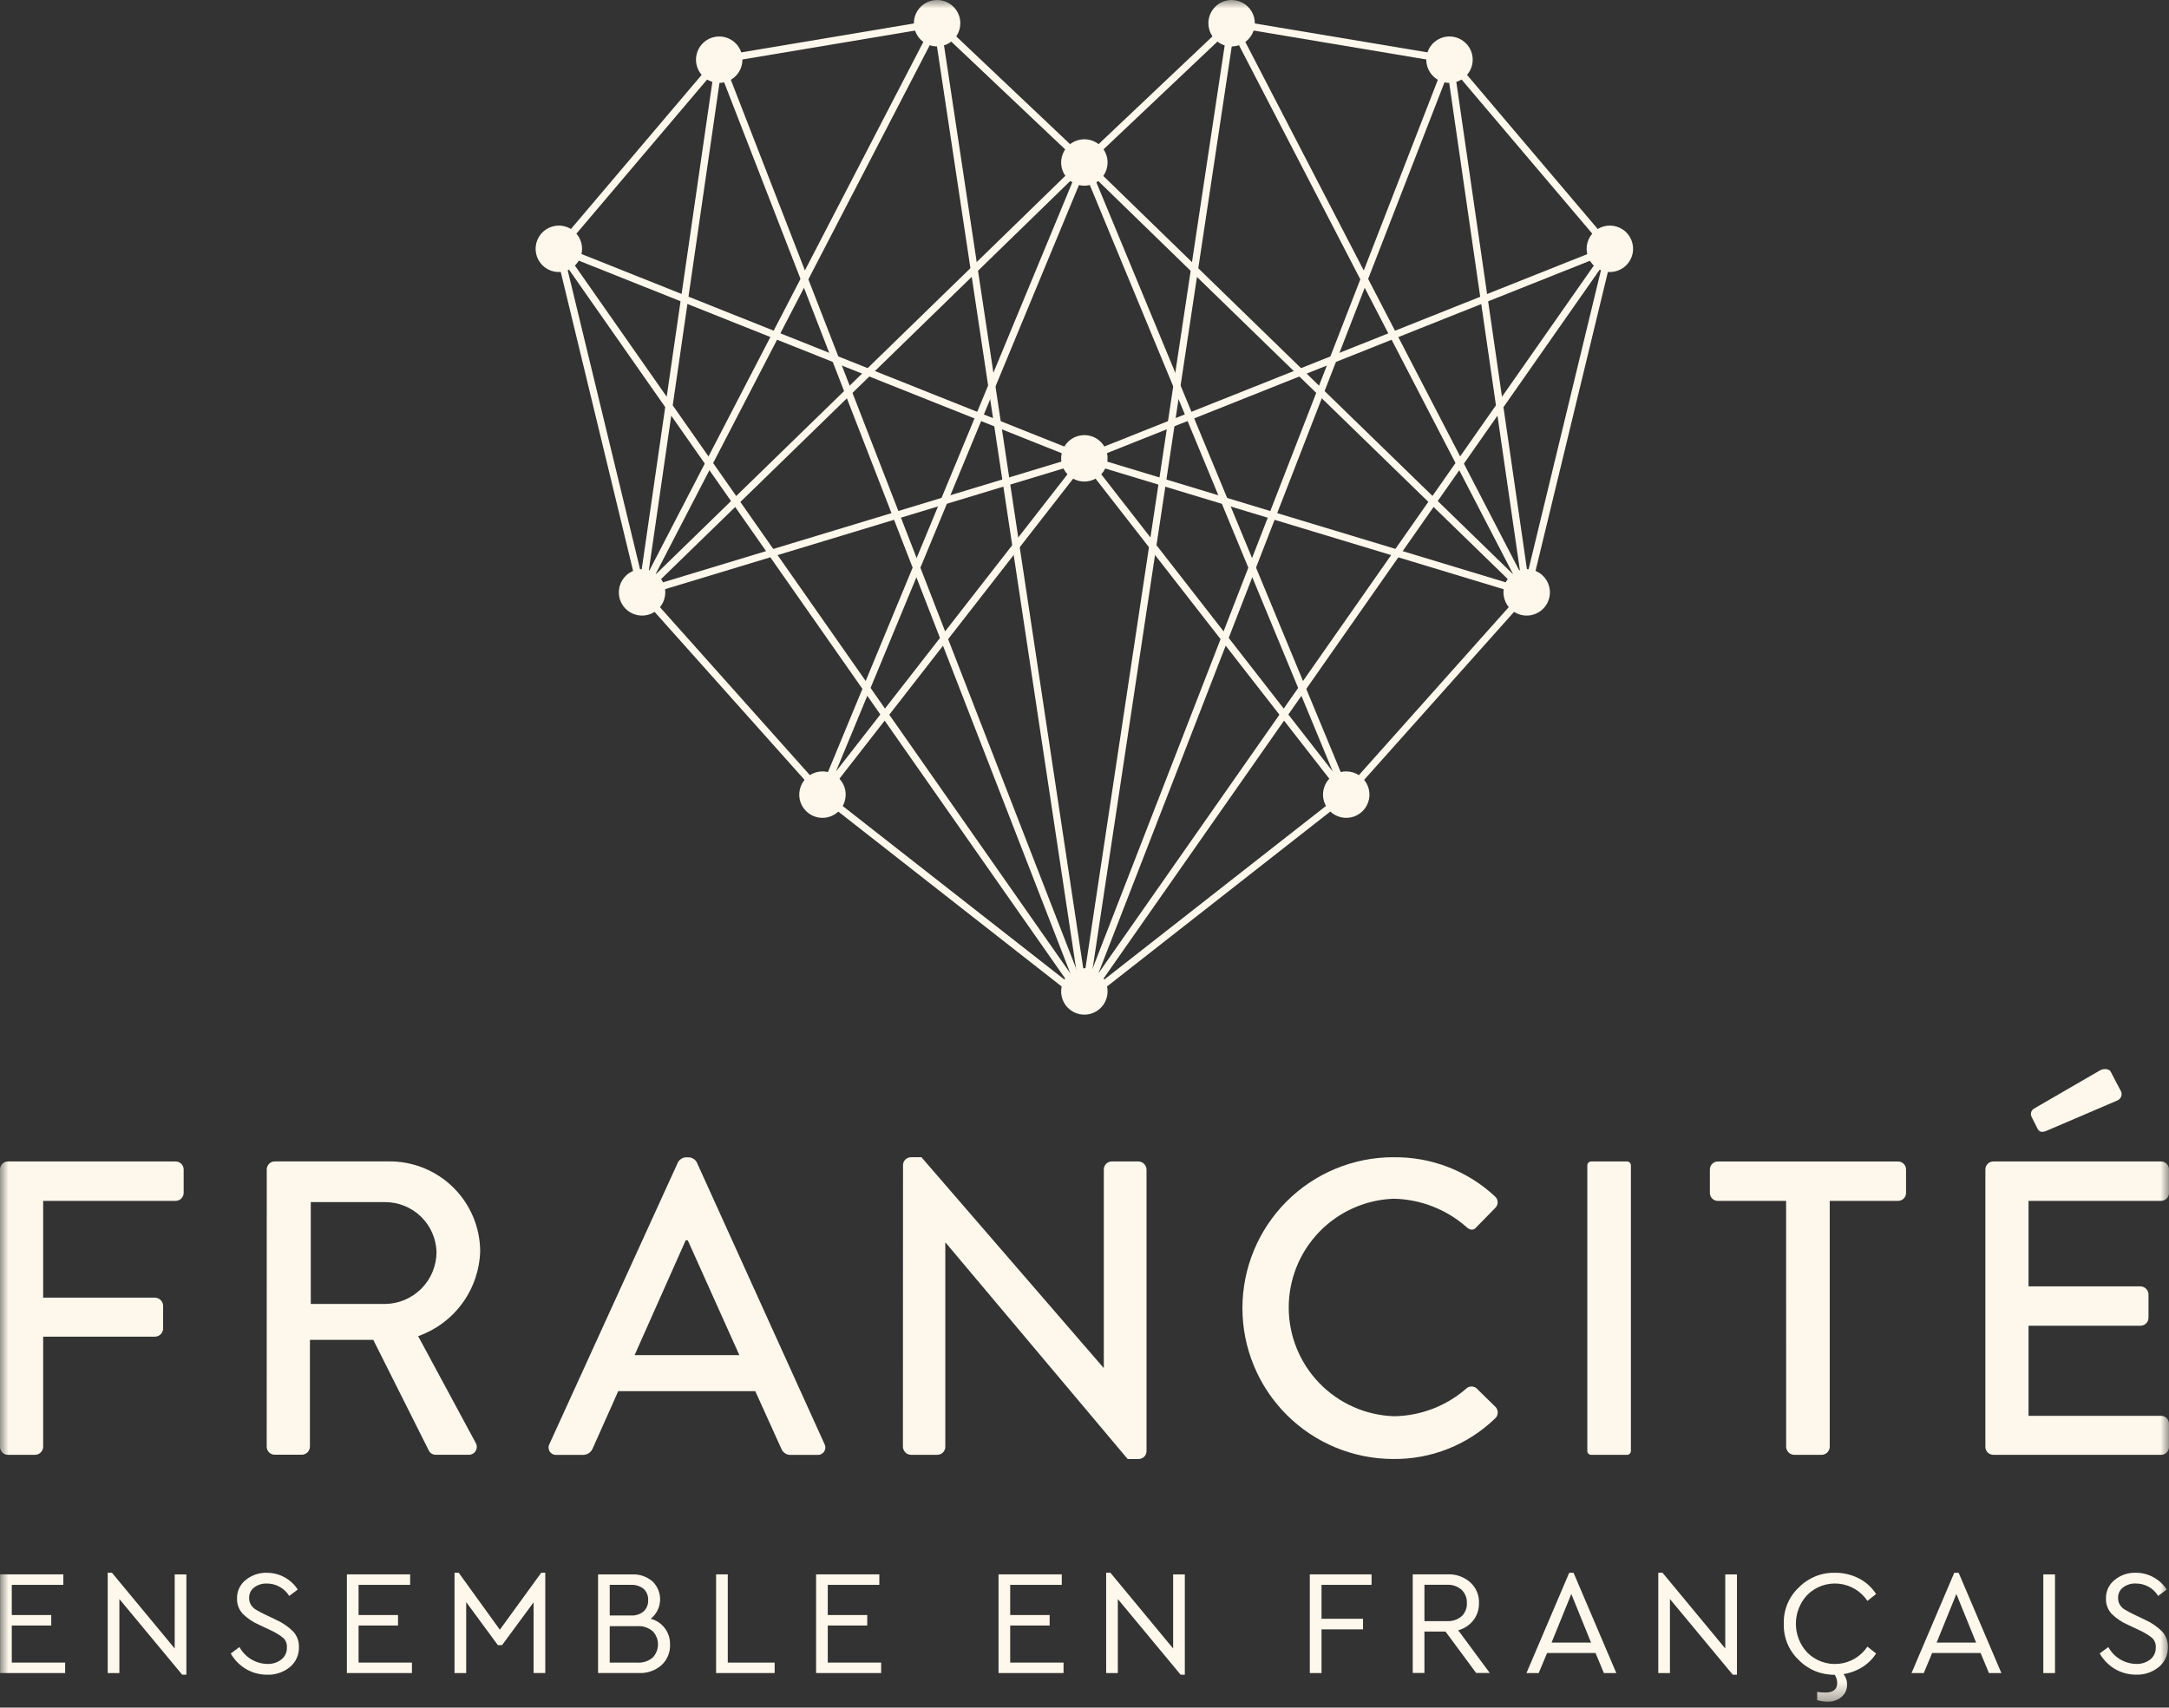
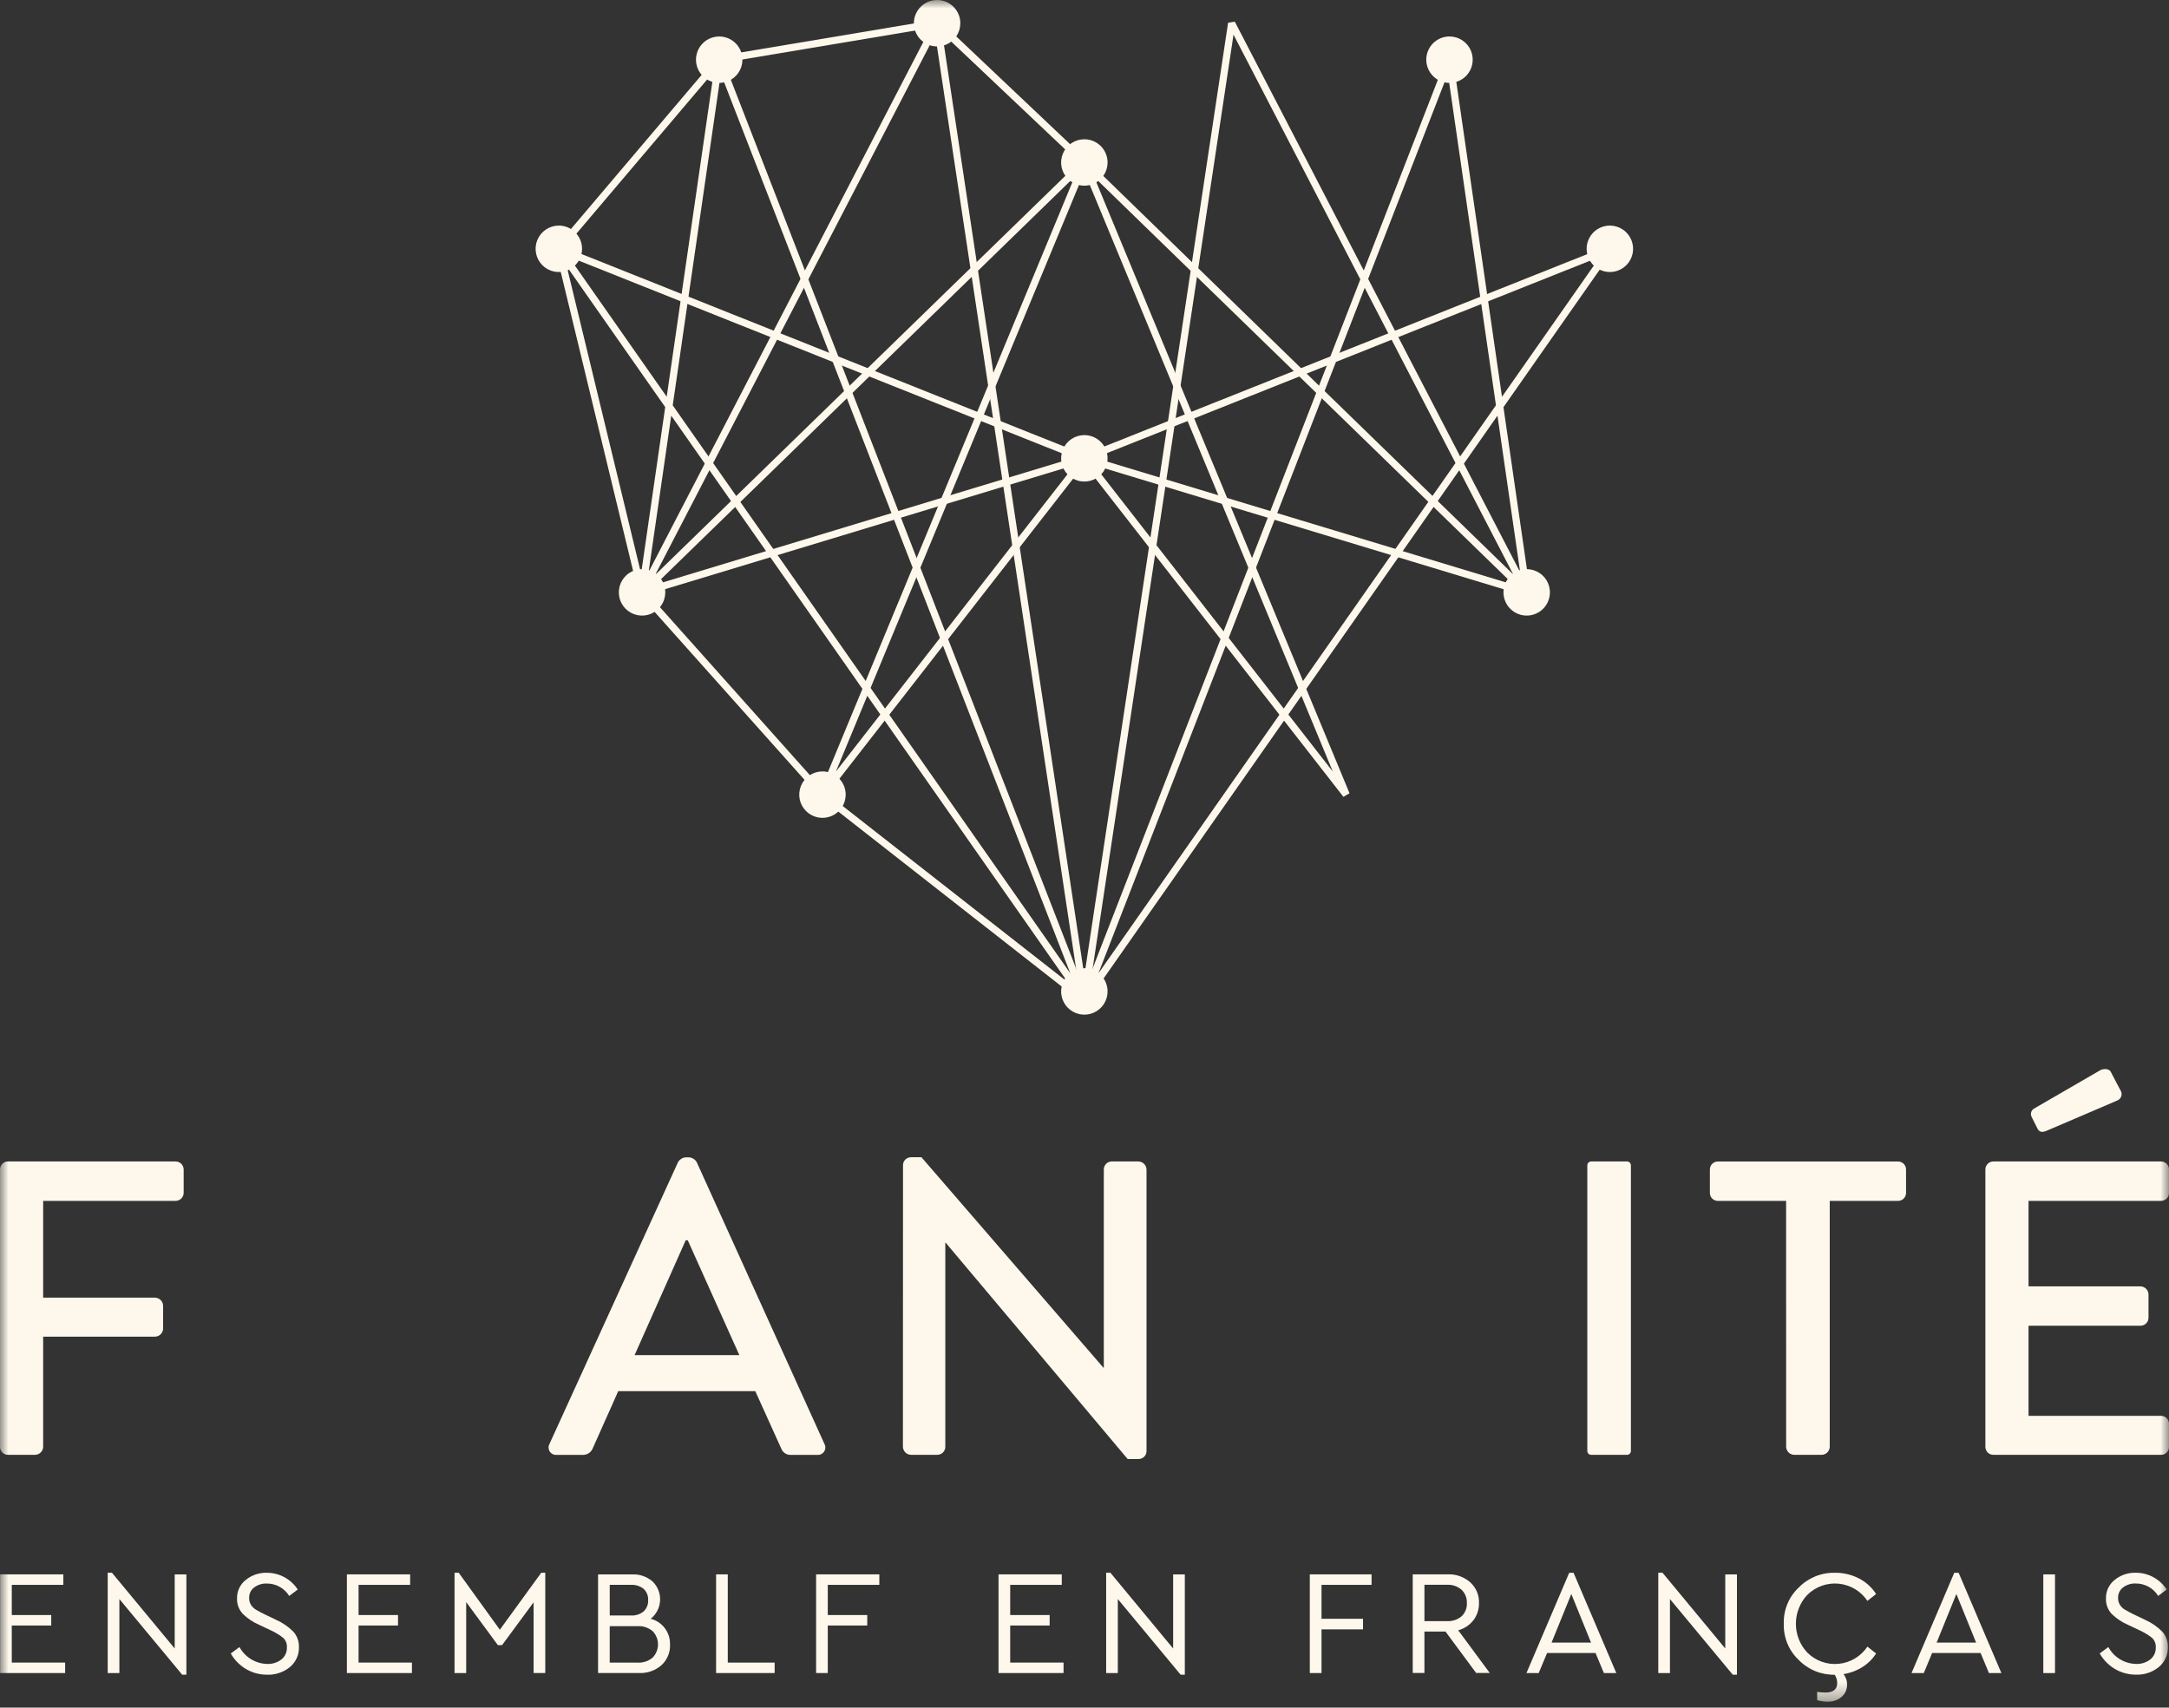
<svg xmlns="http://www.w3.org/2000/svg" width="127" height="100" viewBox="0 0 127 100" fill="none">
  <rect x="0" y="0" width="127" height="100" fill="#333333" stroke="none" />
  <g id="Group 17">
    <g id="Clip path group">
      <mask id="mask0_87_872" style="mask-type:luminance" maskUnits="userSpaceOnUse" x="0" y="0" width="127" height="100">
        <g id="clip0_1110_2">
          <path id="Vector" d="M127 0H0V99.65H127V0Z" fill="white" />
        </g>
      </mask>
      <g mask="url(#mask0_87_872)">
        <g id="Group">
          <path id="Vector_2" d="M0 68.485C0 68.362 0.049 68.243 0.136 68.156C0.224 68.069 0.342 68.019 0.466 68.019H10.283C10.407 68.019 10.526 68.068 10.614 68.156C10.702 68.243 10.752 68.361 10.754 68.485V69.86C10.752 69.984 10.702 70.103 10.614 70.19C10.526 70.277 10.407 70.326 10.283 70.326H2.527V75.995H9.081C9.203 75.999 9.321 76.049 9.408 76.135C9.495 76.222 9.546 76.338 9.551 76.461V77.812C9.546 77.935 9.495 78.051 9.408 78.138C9.321 78.225 9.203 78.274 9.081 78.278H2.527V84.733C2.523 84.855 2.473 84.971 2.386 85.057C2.3 85.143 2.184 85.194 2.062 85.198H0.466C0.342 85.198 0.224 85.149 0.136 85.062C0.049 84.975 0 84.856 0 84.733V68.485Z" fill="#FEF8EC" />
-           <path id="Vector_3" d="M15.619 68.485C15.619 68.36 15.669 68.241 15.757 68.152C15.845 68.064 15.965 68.015 16.09 68.015H22.765C23.461 68.007 24.152 68.138 24.798 68.398C25.444 68.658 26.033 69.043 26.53 69.531C27.027 70.019 27.422 70.6 27.695 71.241C27.967 71.882 28.11 72.571 28.116 73.267C28.084 74.367 27.72 75.432 27.072 76.321C26.424 77.21 25.521 77.882 24.483 78.248L27.844 84.482C27.89 84.555 27.915 84.638 27.917 84.722C27.918 84.808 27.896 84.892 27.854 84.965C27.811 85.039 27.748 85.099 27.673 85.14C27.598 85.18 27.513 85.2 27.428 85.195H25.513C25.434 85.196 25.356 85.175 25.287 85.136C25.219 85.098 25.161 85.041 25.121 84.974L21.857 78.467H18.147V84.727C18.142 84.849 18.092 84.965 18.006 85.052C17.919 85.138 17.803 85.188 17.681 85.193H16.087C15.963 85.193 15.844 85.144 15.756 85.056C15.668 84.969 15.617 84.851 15.616 84.727L15.619 68.485ZM22.564 76.364C23.363 76.35 24.124 76.023 24.684 75.454C25.244 74.885 25.558 74.119 25.56 73.32C25.537 72.54 25.212 71.799 24.653 71.254C24.094 70.709 23.345 70.403 22.564 70.4H18.197V76.364H22.564Z" fill="#FEF8EC" />
          <path id="Vector_4" d="M32.172 84.564L39.706 68.046C39.752 67.972 39.813 67.91 39.885 67.864C39.957 67.817 40.039 67.787 40.124 67.777H40.37C40.455 67.787 40.537 67.817 40.609 67.864C40.681 67.91 40.742 67.972 40.788 68.046L48.274 84.564C48.311 84.633 48.329 84.711 48.325 84.788C48.322 84.867 48.298 84.942 48.255 85.007C48.212 85.073 48.153 85.125 48.083 85.16C48.012 85.194 47.934 85.209 47.856 85.202H46.31C46.189 85.209 46.069 85.176 45.967 85.11C45.866 85.044 45.788 84.947 45.745 84.833L44.224 81.47H36.198C35.706 82.6 35.192 83.704 34.7 84.833C34.652 84.943 34.573 85.036 34.473 85.102C34.373 85.167 34.256 85.202 34.136 85.202H32.59C32.512 85.209 32.434 85.194 32.363 85.16C32.293 85.125 32.233 85.073 32.191 85.008C32.148 84.943 32.124 84.867 32.12 84.788C32.117 84.711 32.135 84.633 32.172 84.564ZM43.291 79.36L40.271 72.635H40.149L37.157 79.359L43.291 79.36Z" fill="#FEF8EC" />
          <path id="Vector_5" d="M52.874 68.214C52.88 68.094 52.931 67.981 53.018 67.899C53.105 67.817 53.22 67.771 53.34 67.772H53.954L64.607 80.095H64.631V68.484C64.631 68.361 64.68 68.242 64.768 68.155C64.855 68.068 64.974 68.019 65.097 68.019H66.665C66.787 68.023 66.903 68.073 66.989 68.16C67.076 68.246 67.126 68.362 67.131 68.484V85.002C67.125 85.122 67.074 85.234 66.987 85.317C66.9 85.4 66.785 85.444 66.665 85.444H66.027L55.374 72.779H55.35V84.733C55.349 84.856 55.299 84.975 55.211 85.062C55.123 85.15 55.004 85.198 54.88 85.198H53.334C53.212 85.194 53.096 85.143 53.009 85.057C52.923 84.971 52.873 84.855 52.868 84.733L52.874 68.214Z" fill="#FEF8EC" />
-           <path id="Vector_6" d="M81.582 67.773C83.782 67.738 85.911 68.556 87.522 70.055C87.573 70.097 87.614 70.148 87.643 70.206C87.672 70.264 87.689 70.328 87.691 70.393C87.693 70.458 87.682 70.523 87.657 70.583C87.632 70.644 87.595 70.698 87.547 70.742L86.466 71.847C86.294 72.068 86.075 72.068 85.853 71.847C84.675 70.816 83.172 70.233 81.607 70.201C79.954 70.259 78.389 70.957 77.242 72.147C76.094 73.338 75.455 74.928 75.458 76.582C75.461 78.235 76.107 79.823 77.259 81.009C78.411 82.195 79.979 82.887 81.631 82.939C83.186 82.915 84.682 82.342 85.853 81.319C85.933 81.244 86.035 81.201 86.144 81.196C86.252 81.192 86.359 81.227 86.444 81.294L87.572 82.399C87.656 82.49 87.701 82.611 87.697 82.735C87.692 82.859 87.638 82.977 87.548 83.061C85.951 84.611 83.807 85.467 81.583 85.442C79.24 85.442 76.992 84.511 75.335 82.854C73.678 81.197 72.747 78.949 72.747 76.606C72.747 74.263 73.678 72.015 75.335 70.358C76.992 68.701 79.24 67.77 81.583 67.77" fill="#FEF8EC" />
          <path id="Vector_7" d="M95.267 68.019H93.168C93.043 68.019 92.941 68.121 92.941 68.246V84.972C92.941 85.098 93.043 85.199 93.168 85.199H95.267C95.392 85.199 95.493 85.098 95.493 84.972V68.246C95.493 68.121 95.392 68.019 95.267 68.019Z" fill="#FEF8EC" />
          <path id="Vector_8" d="M104.581 70.327H100.583C100.522 70.327 100.462 70.315 100.405 70.292C100.348 70.268 100.297 70.234 100.254 70.191C100.21 70.147 100.176 70.096 100.153 70.04C100.129 69.983 100.117 69.922 100.117 69.861V68.486C100.117 68.425 100.129 68.364 100.153 68.308C100.176 68.251 100.21 68.2 100.254 68.157C100.297 68.113 100.348 68.079 100.405 68.056C100.462 68.032 100.522 68.02 100.583 68.02H111.137C111.199 68.02 111.259 68.032 111.315 68.056C111.373 68.079 111.424 68.113 111.467 68.157C111.51 68.2 111.544 68.251 111.568 68.308C111.591 68.364 111.603 68.425 111.603 68.486V69.861C111.603 69.922 111.591 69.983 111.568 70.04C111.544 70.096 111.51 70.147 111.467 70.191C111.424 70.234 111.373 70.268 111.315 70.292C111.259 70.315 111.199 70.327 111.137 70.327H107.135V84.734C107.131 84.856 107.08 84.971 106.994 85.058C106.908 85.144 106.793 85.194 106.67 85.199H105.048C104.926 85.195 104.81 85.144 104.724 85.058C104.638 84.972 104.587 84.856 104.583 84.734L104.581 70.327Z" fill="#FEF8EC" />
          <path id="Vector_9" d="M116.249 68.485C116.249 68.362 116.298 68.243 116.385 68.156C116.473 68.069 116.592 68.019 116.715 68.019H126.532C126.656 68.019 126.775 68.068 126.863 68.156C126.952 68.243 127.002 68.361 127.002 68.485V69.86C127.002 69.984 126.952 70.103 126.863 70.19C126.775 70.277 126.656 70.326 126.532 70.326H118.776V75.333H125.33C125.453 75.336 125.569 75.386 125.657 75.473C125.744 75.559 125.796 75.676 125.8 75.799V77.174C125.799 77.298 125.749 77.416 125.66 77.503C125.573 77.59 125.453 77.639 125.33 77.639H118.776V82.915H126.532C126.657 82.915 126.777 82.965 126.864 83.053C126.953 83.141 127.002 83.261 127.002 83.386V84.733C127.002 84.857 126.952 84.976 126.863 85.063C126.775 85.15 126.656 85.199 126.532 85.199H116.715C116.592 85.199 116.473 85.15 116.385 85.063C116.298 84.976 116.249 84.856 116.249 84.733V68.485ZM119.292 66.08L118.949 65.393C118.911 65.311 118.905 65.217 118.932 65.13C118.959 65.043 119.017 64.969 119.096 64.923L122.95 62.69C123.097 62.592 123.465 62.544 123.587 62.763L124.153 63.843C124.186 63.891 124.208 63.944 124.219 64.001C124.23 64.058 124.228 64.116 124.214 64.172C124.2 64.228 124.174 64.281 124.138 64.326C124.102 64.371 124.056 64.408 124.005 64.434L119.881 66.201C119.564 66.347 119.391 66.299 119.292 66.078" fill="#FEF8EC" />
          <path id="Vector_10" d="M0.006 97.978V92.199H3.709V92.813H0.69V94.581H3V95.194H0.69V97.365H3.814V97.978L0.006 97.978Z" fill="#FEF8EC" />
          <path id="Vector_11" d="M10.23 92.201H10.913V98.075H10.668L6.99 93.645V97.98H6.307V92.1H6.552L10.229 96.54L10.23 92.201Z" fill="#FEF8EC" />
          <path id="Vector_12" d="M13.515 96.831L14.023 96.456C14.181 96.747 14.413 96.992 14.696 97.165C14.979 97.339 15.302 97.435 15.633 97.444C15.937 97.46 16.237 97.367 16.479 97.182C16.582 97.098 16.666 96.991 16.721 96.87C16.777 96.748 16.803 96.616 16.799 96.483C16.806 96.38 16.792 96.278 16.756 96.182C16.721 96.087 16.665 95.999 16.593 95.927C16.361 95.742 16.107 95.587 15.836 95.467L15.187 95.161C14.822 95.005 14.49 94.782 14.207 94.503C13.986 94.26 13.868 93.941 13.879 93.612C13.874 93.405 13.917 93.198 14.005 93.01C14.093 92.822 14.224 92.657 14.387 92.527C14.735 92.244 15.173 92.094 15.622 92.106C15.982 92.105 16.336 92.194 16.653 92.366C16.969 92.538 17.238 92.785 17.433 93.088L16.934 93.463C16.796 93.238 16.602 93.052 16.37 92.925C16.138 92.797 15.877 92.732 15.612 92.737C15.35 92.727 15.092 92.808 14.882 92.966C14.787 93.036 14.711 93.129 14.66 93.236C14.609 93.343 14.584 93.46 14.588 93.578C14.583 93.726 14.623 93.873 14.703 93.997C14.773 94.104 14.865 94.193 14.973 94.26C15.149 94.366 15.331 94.463 15.517 94.55L16.155 94.856C16.539 95.025 16.887 95.265 17.183 95.562C17.4 95.811 17.515 96.134 17.504 96.464C17.51 96.684 17.465 96.903 17.374 97.104C17.283 97.306 17.148 97.484 16.979 97.625C16.602 97.933 16.125 98.094 15.639 98.075C15.208 98.078 14.784 97.965 14.412 97.748C14.037 97.527 13.726 97.211 13.511 96.832" fill="#FEF8EC" />
          <path id="Vector_13" d="M20.311 97.978V92.199H24.014V92.813H20.995V94.581H23.305V95.194H20.995V97.365H24.119V97.978L20.311 97.978Z" fill="#FEF8EC" />
          <path id="Vector_14" d="M31.691 92.104H31.927V97.978H31.243V93.837L29.395 96.345H29.153L27.297 93.824V97.979H26.614V92.105H26.859L29.267 95.441L31.691 92.104Z" fill="#FEF8EC" />
          <path id="Vector_15" d="M39.233 96.315C39.241 96.539 39.2 96.762 39.114 96.969C39.028 97.177 38.898 97.363 38.733 97.516C38.366 97.837 37.888 98.002 37.401 97.978H35.018V92.201H37.006C37.443 92.179 37.872 92.327 38.205 92.611C38.355 92.755 38.472 92.93 38.548 93.122C38.625 93.315 38.66 93.522 38.65 93.729C38.64 93.937 38.586 94.139 38.491 94.324C38.396 94.509 38.263 94.671 38.1 94.8C38.433 94.885 38.727 95.082 38.932 95.358C39.138 95.633 39.243 95.971 39.23 96.314M36.936 92.813H35.701V94.607H36.936C37.208 94.626 37.477 94.54 37.688 94.367C37.777 94.283 37.847 94.179 37.892 94.066C37.937 93.951 37.957 93.829 37.951 93.707C37.958 93.584 37.938 93.463 37.892 93.349C37.847 93.236 37.777 93.134 37.688 93.05C37.476 92.88 37.207 92.796 36.936 92.815M38.209 97.079C38.413 96.871 38.528 96.591 38.528 96.3C38.528 96.008 38.413 95.728 38.209 95.52C37.962 95.317 37.648 95.213 37.329 95.232H35.7V97.368H37.329C37.648 97.386 37.962 97.283 38.209 97.079Z" fill="#FEF8EC" />
          <path id="Vector_16" d="M41.929 97.978V92.199H42.613V97.366H45.357V97.978H41.929Z" fill="#FEF8EC" />
-           <path id="Vector_17" d="M47.785 97.978V92.199H51.487V92.813H48.468V94.581H50.779V95.194H48.468V97.365H51.593V97.978L47.785 97.978Z" fill="#FEF8EC" />
+           <path id="Vector_17" d="M47.785 97.978V92.199H51.487V92.813H48.468V94.581H50.779V95.194H48.468V97.365V97.978L47.785 97.978Z" fill="#FEF8EC" />
          <path id="Vector_18" d="M58.466 97.978V92.199H62.169V92.813H59.149V94.581H61.459V95.194H59.149V97.365H62.273V97.978L58.466 97.978Z" fill="#FEF8EC" />
          <path id="Vector_19" d="M68.691 92.201H69.374V98.075H69.129L65.451 93.645V97.98H64.768V92.1H65.013L68.69 96.54L68.691 92.201Z" fill="#FEF8EC" />
          <path id="Vector_20" d="M76.692 97.978V92.199H80.308V92.813H77.378V94.8H79.808V95.421H77.378V97.978L76.692 97.978Z" fill="#FEF8EC" />
          <path id="Vector_21" d="M87.229 97.974H86.432L84.638 95.549H83.403V97.974H82.719V92.197H84.751C85.241 92.174 85.721 92.343 86.09 92.667C86.256 92.819 86.388 93.005 86.476 93.213C86.564 93.421 86.605 93.645 86.598 93.871C86.608 94.235 86.493 94.591 86.275 94.882C86.049 95.172 85.736 95.379 85.382 95.473L87.229 97.974ZM83.404 92.809V94.937H84.725C85.037 94.956 85.345 94.854 85.583 94.652C85.686 94.552 85.767 94.431 85.82 94.298C85.873 94.165 85.897 94.022 85.889 93.878C85.896 93.735 85.871 93.591 85.818 93.457C85.764 93.324 85.683 93.203 85.58 93.103C85.344 92.897 85.037 92.792 84.725 92.809H83.404Z" fill="#FEF8EC" />
          <path id="Vector_22" d="M93.912 97.98L93.422 96.804H90.585L90.095 97.98H89.377L91.881 92.106H92.136L94.639 97.98H93.912ZM93.159 96.194L92.004 93.347L90.848 96.194H93.159Z" fill="#FEF8EC" />
          <path id="Vector_23" d="M101.018 92.201H101.702V98.075H101.457L97.779 93.645V97.98H97.096V92.1H97.341L101.018 96.54V92.201Z" fill="#FEF8EC" />
          <path id="Vector_24" d="M104.447 95.089C104.433 94.695 104.504 94.302 104.654 93.937C104.804 93.573 105.03 93.243 105.318 92.973C105.593 92.689 105.926 92.466 106.293 92.316C106.66 92.167 107.054 92.096 107.451 92.106C107.936 92.101 108.415 92.215 108.847 92.438C109.255 92.647 109.602 92.962 109.85 93.349L109.342 93.752C109.153 93.47 108.904 93.233 108.613 93.059C108.322 92.885 107.996 92.778 107.658 92.745C107.321 92.713 106.98 92.755 106.661 92.87C106.342 92.985 106.053 93.169 105.814 93.41C105.389 93.867 105.153 94.468 105.153 95.092C105.153 95.715 105.389 96.316 105.814 96.773C106.053 97.013 106.342 97.198 106.661 97.313C106.98 97.428 107.321 97.47 107.658 97.438C107.996 97.405 108.322 97.298 108.613 97.124C108.904 96.95 109.153 96.713 109.342 96.431L109.85 96.834C109.602 97.22 109.255 97.535 108.847 97.743C108.416 97.967 107.936 98.082 107.451 98.077C107.054 98.087 106.66 98.016 106.293 97.867C105.926 97.717 105.593 97.494 105.318 97.21C105.031 96.939 104.804 96.61 104.654 96.246C104.505 95.88 104.433 95.488 104.447 95.093M106.399 99.567V99.084C106.562 99.108 106.725 99.12 106.889 99.12C107.346 99.12 107.573 98.93 107.573 98.551C107.57 98.428 107.542 98.308 107.491 98.196C107.439 98.084 107.366 97.984 107.275 97.902L107.564 97.754C107.739 97.828 107.889 97.952 107.993 98.111C108.097 98.27 108.152 98.457 108.15 98.647C108.153 98.783 108.127 98.918 108.073 99.043C108.019 99.168 107.937 99.279 107.836 99.369C107.602 99.567 107.301 99.668 106.995 99.653C106.794 99.654 106.593 99.624 106.4 99.566" fill="#FEF8EC" />
          <path id="Vector_25" d="M116.458 97.98L115.968 96.804H113.131L112.641 97.98H111.924L114.427 92.106H114.683L117.186 97.98H116.458ZM115.706 96.194L114.55 93.347L113.395 96.194H115.706Z" fill="#FEF8EC" />
          <path id="Vector_26" d="M120.325 92.201H119.641V97.98H120.325V92.201Z" fill="#FEF8EC" />
          <path id="Vector_27" d="M122.941 96.831L123.449 96.456C123.607 96.747 123.839 96.992 124.121 97.165C124.404 97.339 124.727 97.435 125.059 97.444C125.363 97.46 125.663 97.367 125.904 97.182C126.008 97.099 126.092 96.991 126.148 96.87C126.203 96.749 126.229 96.616 126.225 96.482C126.232 96.38 126.218 96.278 126.182 96.182C126.146 96.087 126.091 95.999 126.018 95.927C125.786 95.742 125.532 95.587 125.261 95.467L124.613 95.161C124.248 95.005 123.915 94.782 123.633 94.503C123.413 94.259 123.297 93.938 123.309 93.61C123.304 93.402 123.348 93.196 123.435 93.008C123.524 92.82 123.655 92.654 123.817 92.525C124.165 92.241 124.603 92.091 125.052 92.104C125.412 92.102 125.767 92.192 126.084 92.364C126.399 92.535 126.668 92.783 126.864 93.085L126.366 93.461C126.228 93.235 126.033 93.049 125.801 92.922C125.568 92.795 125.307 92.73 125.042 92.734C124.78 92.725 124.522 92.806 124.312 92.963C124.218 93.034 124.142 93.127 124.091 93.234C124.04 93.34 124.015 93.457 124.019 93.576C124.013 93.724 124.053 93.87 124.133 93.995C124.203 94.102 124.295 94.191 124.404 94.257C124.58 94.363 124.761 94.461 124.947 94.548L125.585 94.854C125.969 95.023 126.318 95.263 126.613 95.56C126.831 95.809 126.945 96.131 126.934 96.461C126.94 96.681 126.896 96.901 126.805 97.102C126.714 97.303 126.578 97.481 126.409 97.622C126.033 97.931 125.556 98.091 125.069 98.072C124.639 98.075 124.215 97.963 123.842 97.745C123.467 97.524 123.157 97.208 122.941 96.83" fill="#FEF8EC" />
          <path id="Vector_28" d="M63.364 58.712L48.029 46.702L37.399 34.793L37.386 34.743L32.492 14.517L42.002 3.302L54.937 1.135L63.632 9.367L63.344 9.672L54.799 1.585L42.222 3.693L32.949 14.627L37.781 34.594L48.314 46.397L63.622 58.382L63.364 58.712Z" fill="#FEF8EC" />
          <path id="Vector_29" d="M63.324 58.669L45.105 32.637L37.649 34.895L37.382 34.665L38.95 23.841L32.548 14.693L32.892 14.453L39.037 23.233L41.903 3.466L42.306 3.42L52.601 29.924L63.43 26.643L63.551 27.045L52.752 30.315L63.688 58.469L63.324 58.669ZM45.529 32.508L62.67 57.003L52.349 30.441L45.529 32.508ZM39.303 24.343L37.846 34.398L44.855 32.275L39.303 24.343ZM39.39 23.737L45.276 32.148L52.199 30.05L42.205 4.319L39.39 23.737Z" fill="#FEF8EC" />
          <path id="Vector_30" d="M63.318 58.787L54.758 2.029L37.684 34.975L37.312 34.781L54.681 1.263L55.074 1.327L63.73 58.721L63.318 58.787Z" fill="#FEF8EC" />
          <path id="Vector_31" d="M63.337 9.363L37.449 34.554L37.741 34.854L63.629 9.663L63.337 9.363Z" fill="#FEF8EC" />
          <path id="Vector_32" d="M32.796 14.377L32.641 14.766L63.415 27.04L63.57 26.651L32.796 14.377Z" fill="#FEF8EC" />
          <path id="Vector_33" d="M48.324 46.664L47.964 46.455L63.376 9.255L63.763 9.411L63.684 9.607L48.946 45.181L63.458 26.549L63.789 26.807L63.66 26.972L48.324 46.664Z" fill="#FEF8EC" />
          <path id="Vector_34" d="M34.081 14.572C34.081 14.841 34.001 15.104 33.851 15.328C33.702 15.551 33.489 15.725 33.241 15.828C32.992 15.931 32.719 15.958 32.455 15.905C32.191 15.853 31.949 15.723 31.759 15.533C31.569 15.343 31.439 15.101 31.387 14.837C31.334 14.573 31.361 14.3 31.464 14.051C31.567 13.803 31.741 13.59 31.964 13.441C32.188 13.291 32.451 13.211 32.72 13.211C33.081 13.211 33.427 13.355 33.682 13.61C33.937 13.865 34.081 14.211 34.081 14.572Z" fill="#FEF8EC" />
          <path id="Vector_35" d="M38.954 34.692C38.954 34.961 38.874 35.224 38.724 35.448C38.575 35.671 38.362 35.845 38.114 35.948C37.865 36.051 37.592 36.078 37.328 36.025C37.065 35.973 36.822 35.843 36.632 35.653C36.442 35.463 36.312 35.221 36.26 34.957C36.207 34.693 36.234 34.42 36.337 34.171C36.44 33.923 36.614 33.71 36.838 33.561C37.061 33.411 37.324 33.331 37.593 33.331C37.954 33.331 38.3 33.475 38.555 33.73C38.811 33.985 38.954 34.331 38.954 34.692Z" fill="#FEF8EC" />
          <path id="Vector_36" d="M56.229 1.361C56.229 1.63 56.149 1.893 55.999 2.116C55.85 2.34 55.637 2.514 55.389 2.617C55.14 2.72 54.867 2.747 54.603 2.694C54.339 2.642 54.097 2.512 53.907 2.322C53.717 2.132 53.587 1.889 53.535 1.626C53.482 1.362 53.509 1.089 53.612 0.84C53.715 0.592 53.889 0.379 54.112 0.23C54.336 0.08 54.599 0 54.868 0C55.229 0 55.575 0.143 55.83 0.399C56.086 0.654 56.229 1 56.229 1.361Z" fill="#FEF8EC" />
          <path id="Vector_37" d="M64.851 26.842C64.851 27.111 64.771 27.374 64.622 27.598C64.472 27.821 64.26 27.995 64.011 28.098C63.763 28.201 63.489 28.228 63.226 28.176C62.962 28.123 62.72 27.994 62.529 27.803C62.339 27.613 62.21 27.371 62.157 27.107C62.105 26.843 62.132 26.57 62.234 26.322C62.337 26.073 62.512 25.86 62.735 25.711C62.959 25.561 63.221 25.482 63.49 25.481C63.851 25.481 64.198 25.625 64.453 25.88C64.708 26.135 64.851 26.482 64.851 26.842Z" fill="#FEF8EC" />
          <path id="Vector_38" d="M64.851 58.062C64.851 58.331 64.771 58.593 64.622 58.817C64.472 59.041 64.26 59.215 64.011 59.318C63.763 59.42 63.489 59.447 63.226 59.395C62.962 59.342 62.72 59.213 62.529 59.023C62.339 58.833 62.21 58.59 62.157 58.326C62.105 58.063 62.132 57.789 62.234 57.541C62.337 57.292 62.512 57.08 62.735 56.93C62.959 56.781 63.221 56.701 63.49 56.701C63.851 56.701 64.198 56.844 64.453 57.099C64.708 57.355 64.851 57.701 64.851 58.062Z" fill="#FEF8EC" />
          <path id="Vector_39" d="M49.517 46.537C49.517 46.806 49.437 47.069 49.288 47.292C49.138 47.516 48.926 47.69 48.677 47.793C48.429 47.896 48.156 47.923 47.892 47.87C47.628 47.818 47.386 47.688 47.196 47.498C47.005 47.308 46.876 47.066 46.823 46.802C46.771 46.538 46.798 46.264 46.901 46.016C47.003 45.767 47.178 45.555 47.401 45.406C47.625 45.256 47.888 45.176 48.157 45.176C48.517 45.176 48.864 45.319 49.119 45.575C49.374 45.83 49.517 46.176 49.517 46.537Z" fill="#FEF8EC" />
          <path id="Vector_40" d="M64.851 9.516C64.851 9.785 64.771 10.048 64.622 10.272C64.472 10.495 64.26 10.67 64.011 10.772C63.763 10.875 63.489 10.902 63.226 10.85C62.962 10.797 62.72 10.668 62.529 10.477C62.339 10.287 62.21 10.045 62.157 9.781C62.105 9.517 62.132 9.244 62.234 8.996C62.337 8.747 62.512 8.535 62.735 8.385C62.959 8.236 63.221 8.156 63.49 8.156C63.851 8.156 64.198 8.299 64.453 8.554C64.708 8.809 64.851 9.156 64.851 9.516Z" fill="#FEF8EC" />
          <path id="Vector_41" d="M43.471 3.497C43.471 3.766 43.391 4.028 43.241 4.252C43.092 4.476 42.879 4.65 42.631 4.753C42.382 4.856 42.109 4.882 41.845 4.83C41.581 4.777 41.339 4.648 41.149 4.458C40.959 4.267 40.829 4.025 40.777 3.761C40.724 3.498 40.751 3.224 40.854 2.976C40.957 2.727 41.131 2.515 41.355 2.365C41.578 2.216 41.841 2.136 42.11 2.136C42.471 2.136 42.817 2.279 43.072 2.534C43.328 2.79 43.471 3.136 43.471 3.497Z" fill="#FEF8EC" />
-           <path id="Vector_42" d="M63.618 58.712L63.36 58.381L78.694 46.372L89.199 34.593L94.03 14.626L84.76 3.692L72.181 1.585L63.636 9.671L63.347 9.366L72.043 1.135L84.978 3.301L85.028 3.361L94.488 14.517L94.462 14.62L89.58 34.792L78.976 46.676L63.618 58.712Z" fill="#FEF8EC" />
          <path id="Vector_43" d="M63.661 58.669L63.293 58.472L74.229 30.319L63.43 27.048L63.551 26.646L74.38 29.927L84.675 3.424L85.078 3.469L87.945 23.236L94.09 14.456L94.433 14.696L88.031 23.845L89.599 34.668L89.332 34.898L81.876 32.64L63.661 58.669ZM74.63 30.442L64.314 57.003L81.455 32.507L74.63 30.442ZM82.13 32.276L89.139 34.399L87.68 24.343L82.13 32.276ZM74.783 30.05L81.705 32.144L87.591 23.733L84.776 4.314L74.783 30.05Z" fill="#FEF8EC" />
          <path id="Vector_44" d="M63.665 58.787L63.251 58.724L71.908 1.331L72.3 1.267L89.67 34.785L89.297 34.978L72.225 2.029L63.665 58.787Z" fill="#FEF8EC" />
          <path id="Vector_45" d="M63.639 9.369L63.347 9.669L89.247 34.849L89.539 34.549L63.639 9.369Z" fill="#FEF8EC" />
          <path id="Vector_46" d="M94.19 14.384L63.411 26.645L63.566 27.034L94.345 14.773L94.19 14.384Z" fill="#FEF8EC" />
          <path id="Vector_47" d="M78.659 46.664L63.196 26.81L63.527 26.552L78.038 45.184L63.222 9.414L63.609 9.257L63.687 9.451L79.018 46.457L78.659 46.664Z" fill="#FEF8EC" />
          <path id="Vector_48" d="M92.901 14.572C92.901 14.841 92.981 15.104 93.131 15.328C93.28 15.551 93.493 15.725 93.741 15.828C93.99 15.931 94.263 15.958 94.527 15.905C94.791 15.853 95.033 15.723 95.223 15.533C95.413 15.343 95.543 15.101 95.596 14.837C95.647 14.573 95.621 14.3 95.518 14.051C95.415 13.803 95.242 13.59 95.017 13.441C94.794 13.291 94.531 13.211 94.262 13.211C93.901 13.211 93.555 13.355 93.3 13.61C93.045 13.865 92.901 14.211 92.901 14.572Z" fill="#FEF8EC" />
          <path id="Vector_49" d="M88.031 34.692C88.031 34.961 88.112 35.224 88.261 35.448C88.411 35.671 88.623 35.845 88.871 35.948C89.12 36.051 89.393 36.078 89.657 36.025C89.921 35.973 90.163 35.843 90.354 35.653C90.543 35.463 90.673 35.221 90.726 34.957C90.778 34.693 90.751 34.42 90.648 34.171C90.546 33.923 90.372 33.71 90.148 33.561C89.924 33.411 89.661 33.331 89.392 33.331C89.032 33.331 88.685 33.475 88.43 33.73C88.175 33.985 88.031 34.331 88.031 34.692Z" fill="#FEF8EC" />
-           <path id="Vector_50" d="M70.753 1.361C70.753 1.63 70.833 1.893 70.983 2.116C71.132 2.34 71.345 2.514 71.593 2.617C71.842 2.72 72.115 2.747 72.379 2.694C72.643 2.642 72.885 2.512 73.075 2.322C73.265 2.132 73.395 1.889 73.447 1.626C73.5 1.362 73.473 1.089 73.37 0.84C73.267 0.592 73.093 0.379 72.869 0.23C72.646 0.08 72.383 0 72.114 0C71.753 0 71.407 0.143 71.152 0.399C70.897 0.654 70.753 1 70.753 1.361Z" fill="#FEF8EC" />
-           <path id="Vector_51" d="M77.465 46.537C77.465 46.806 77.545 47.069 77.694 47.292C77.844 47.516 78.056 47.69 78.305 47.793C78.553 47.896 78.826 47.923 79.091 47.87C79.354 47.818 79.596 47.688 79.787 47.498C79.976 47.308 80.106 47.066 80.159 46.802C80.212 46.538 80.184 46.264 80.081 46.016C79.979 45.767 79.805 45.555 79.581 45.406C79.357 45.256 79.094 45.176 78.826 45.176C78.465 45.176 78.118 45.319 77.863 45.575C77.608 45.83 77.465 46.176 77.465 46.537Z" fill="#FEF8EC" />
          <path id="Vector_52" d="M83.511 3.497C83.511 3.766 83.591 4.028 83.741 4.252C83.89 4.476 84.102 4.65 84.351 4.753C84.599 4.856 84.873 4.882 85.137 4.83C85.4 4.777 85.643 4.648 85.833 4.458C86.023 4.267 86.153 4.025 86.205 3.761C86.257 3.498 86.231 3.224 86.128 2.976C86.025 2.727 85.851 2.515 85.627 2.365C85.404 2.216 85.141 2.136 84.872 2.136C84.511 2.136 84.165 2.279 83.909 2.534C83.655 2.79 83.511 3.136 83.511 3.497Z" fill="#FEF8EC" />
        </g>
      </g>
    </g>
  </g>
</svg>